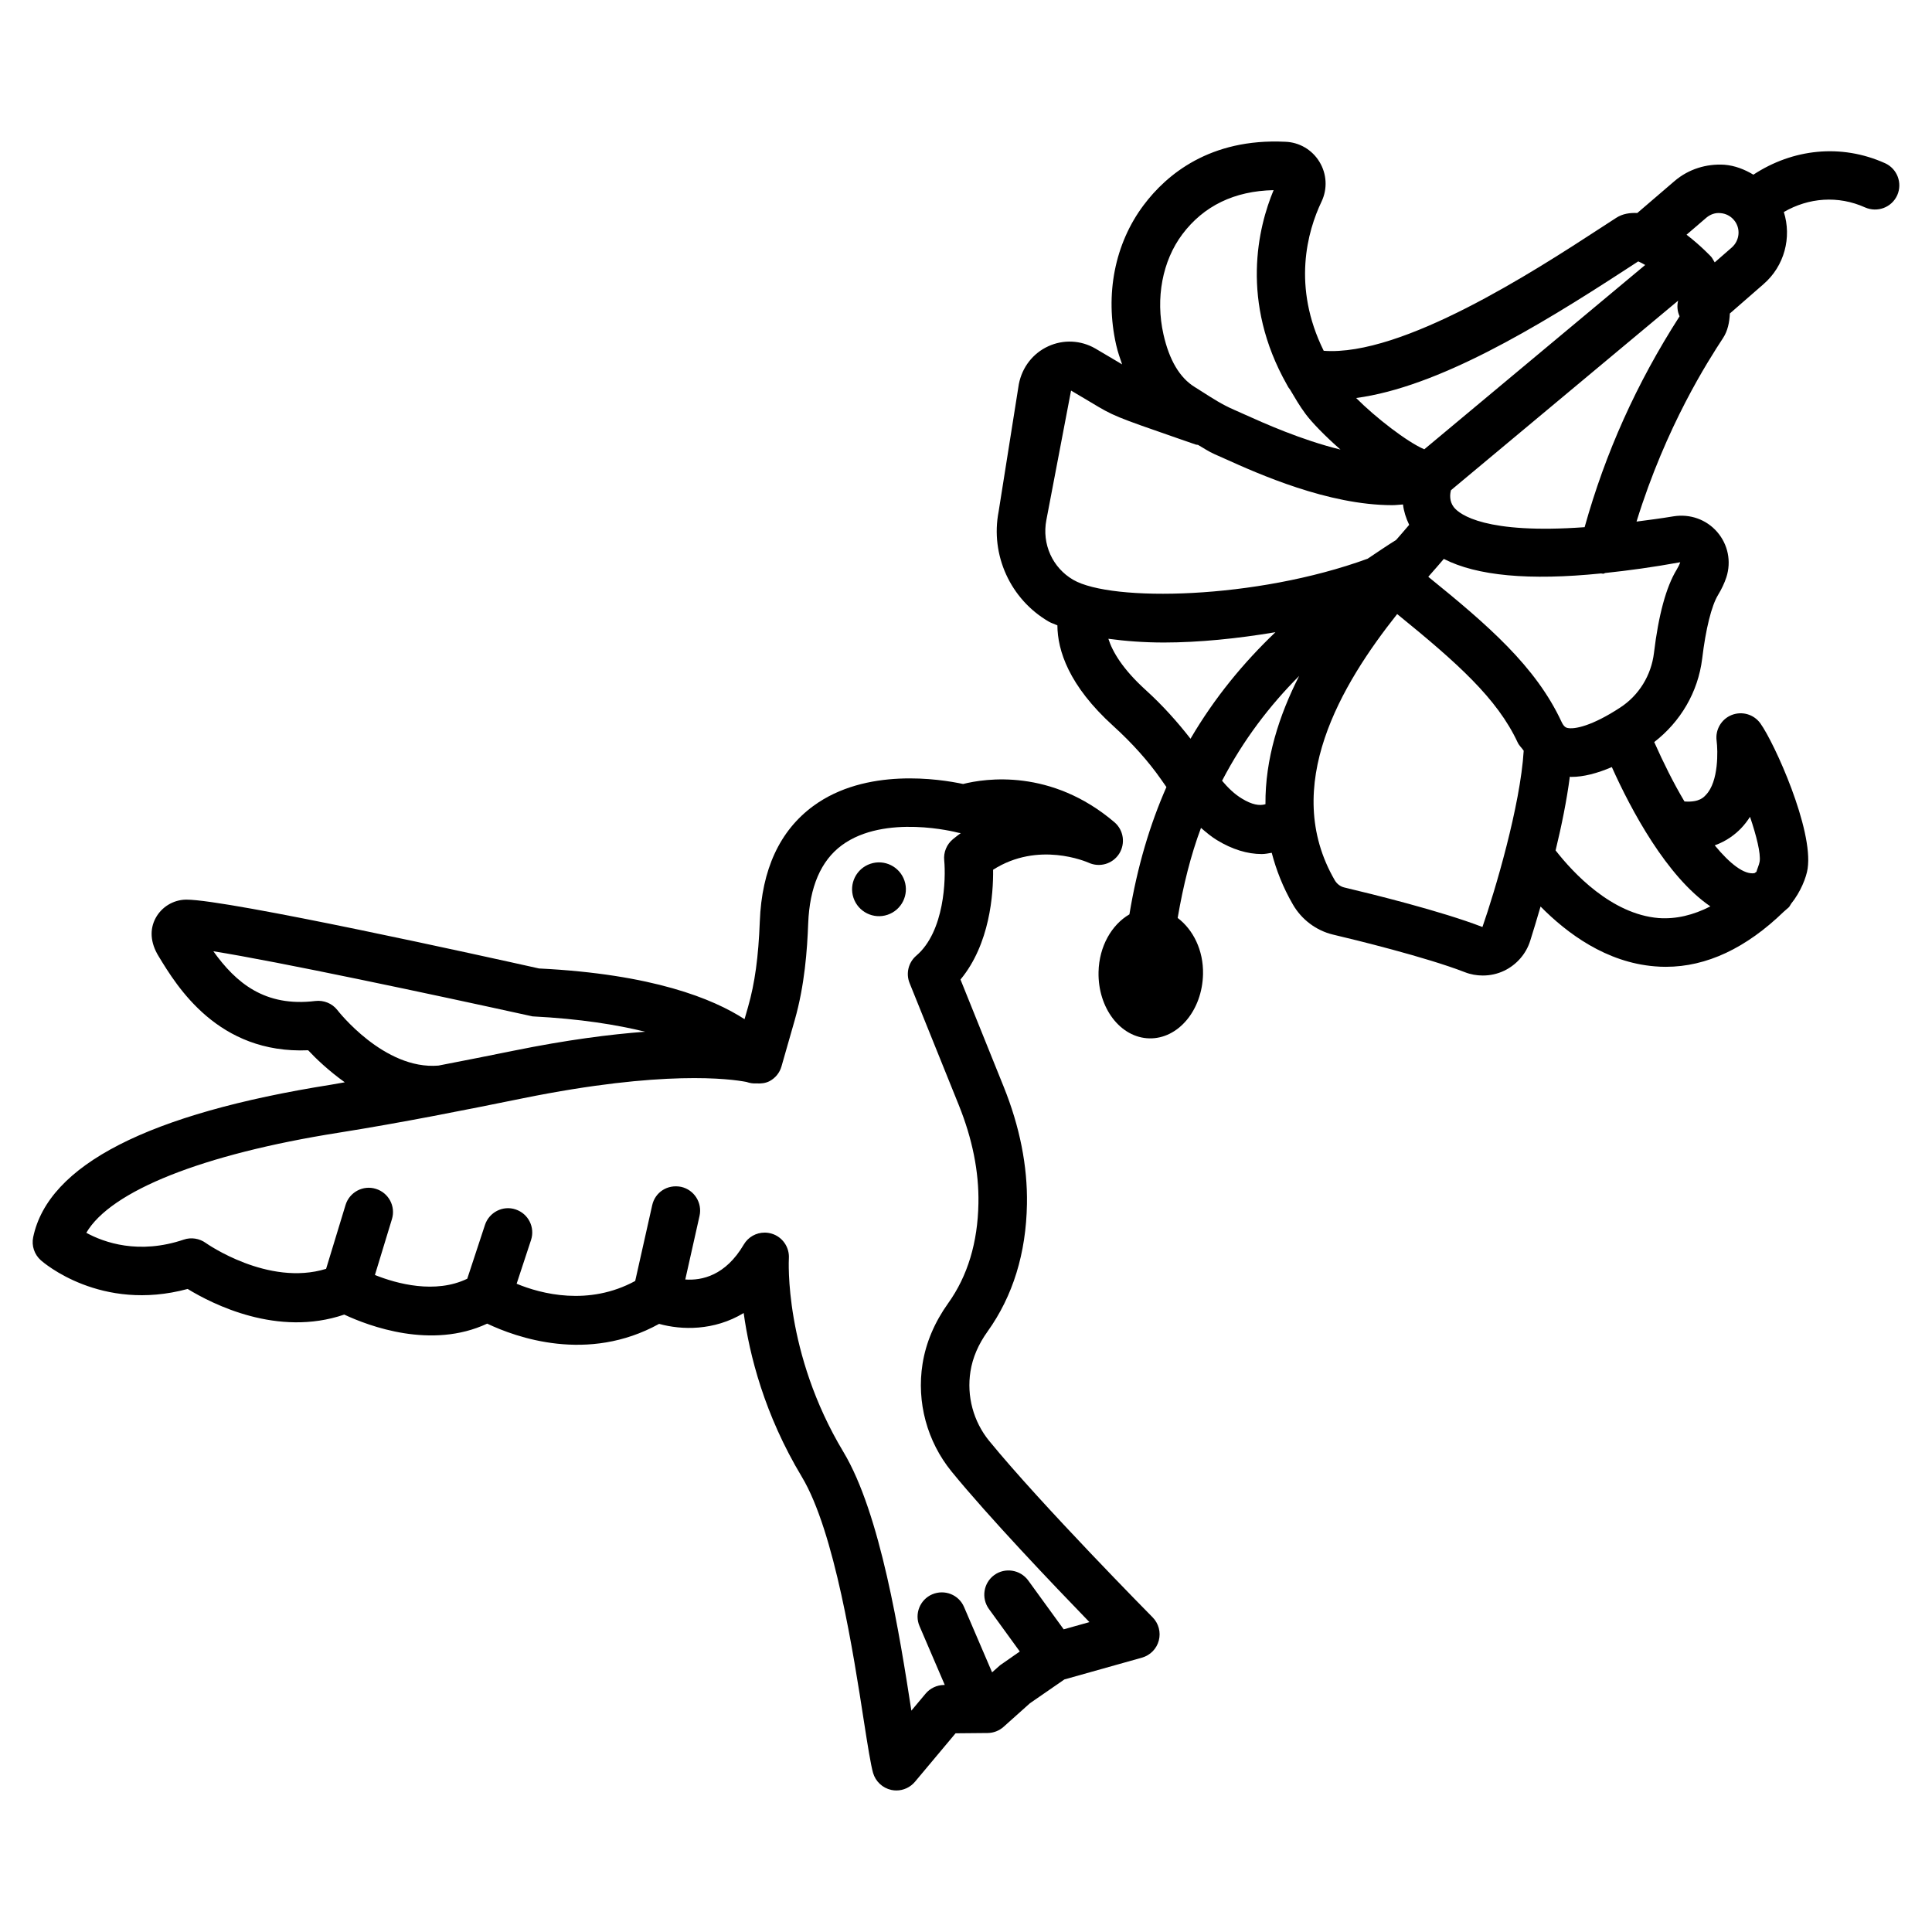
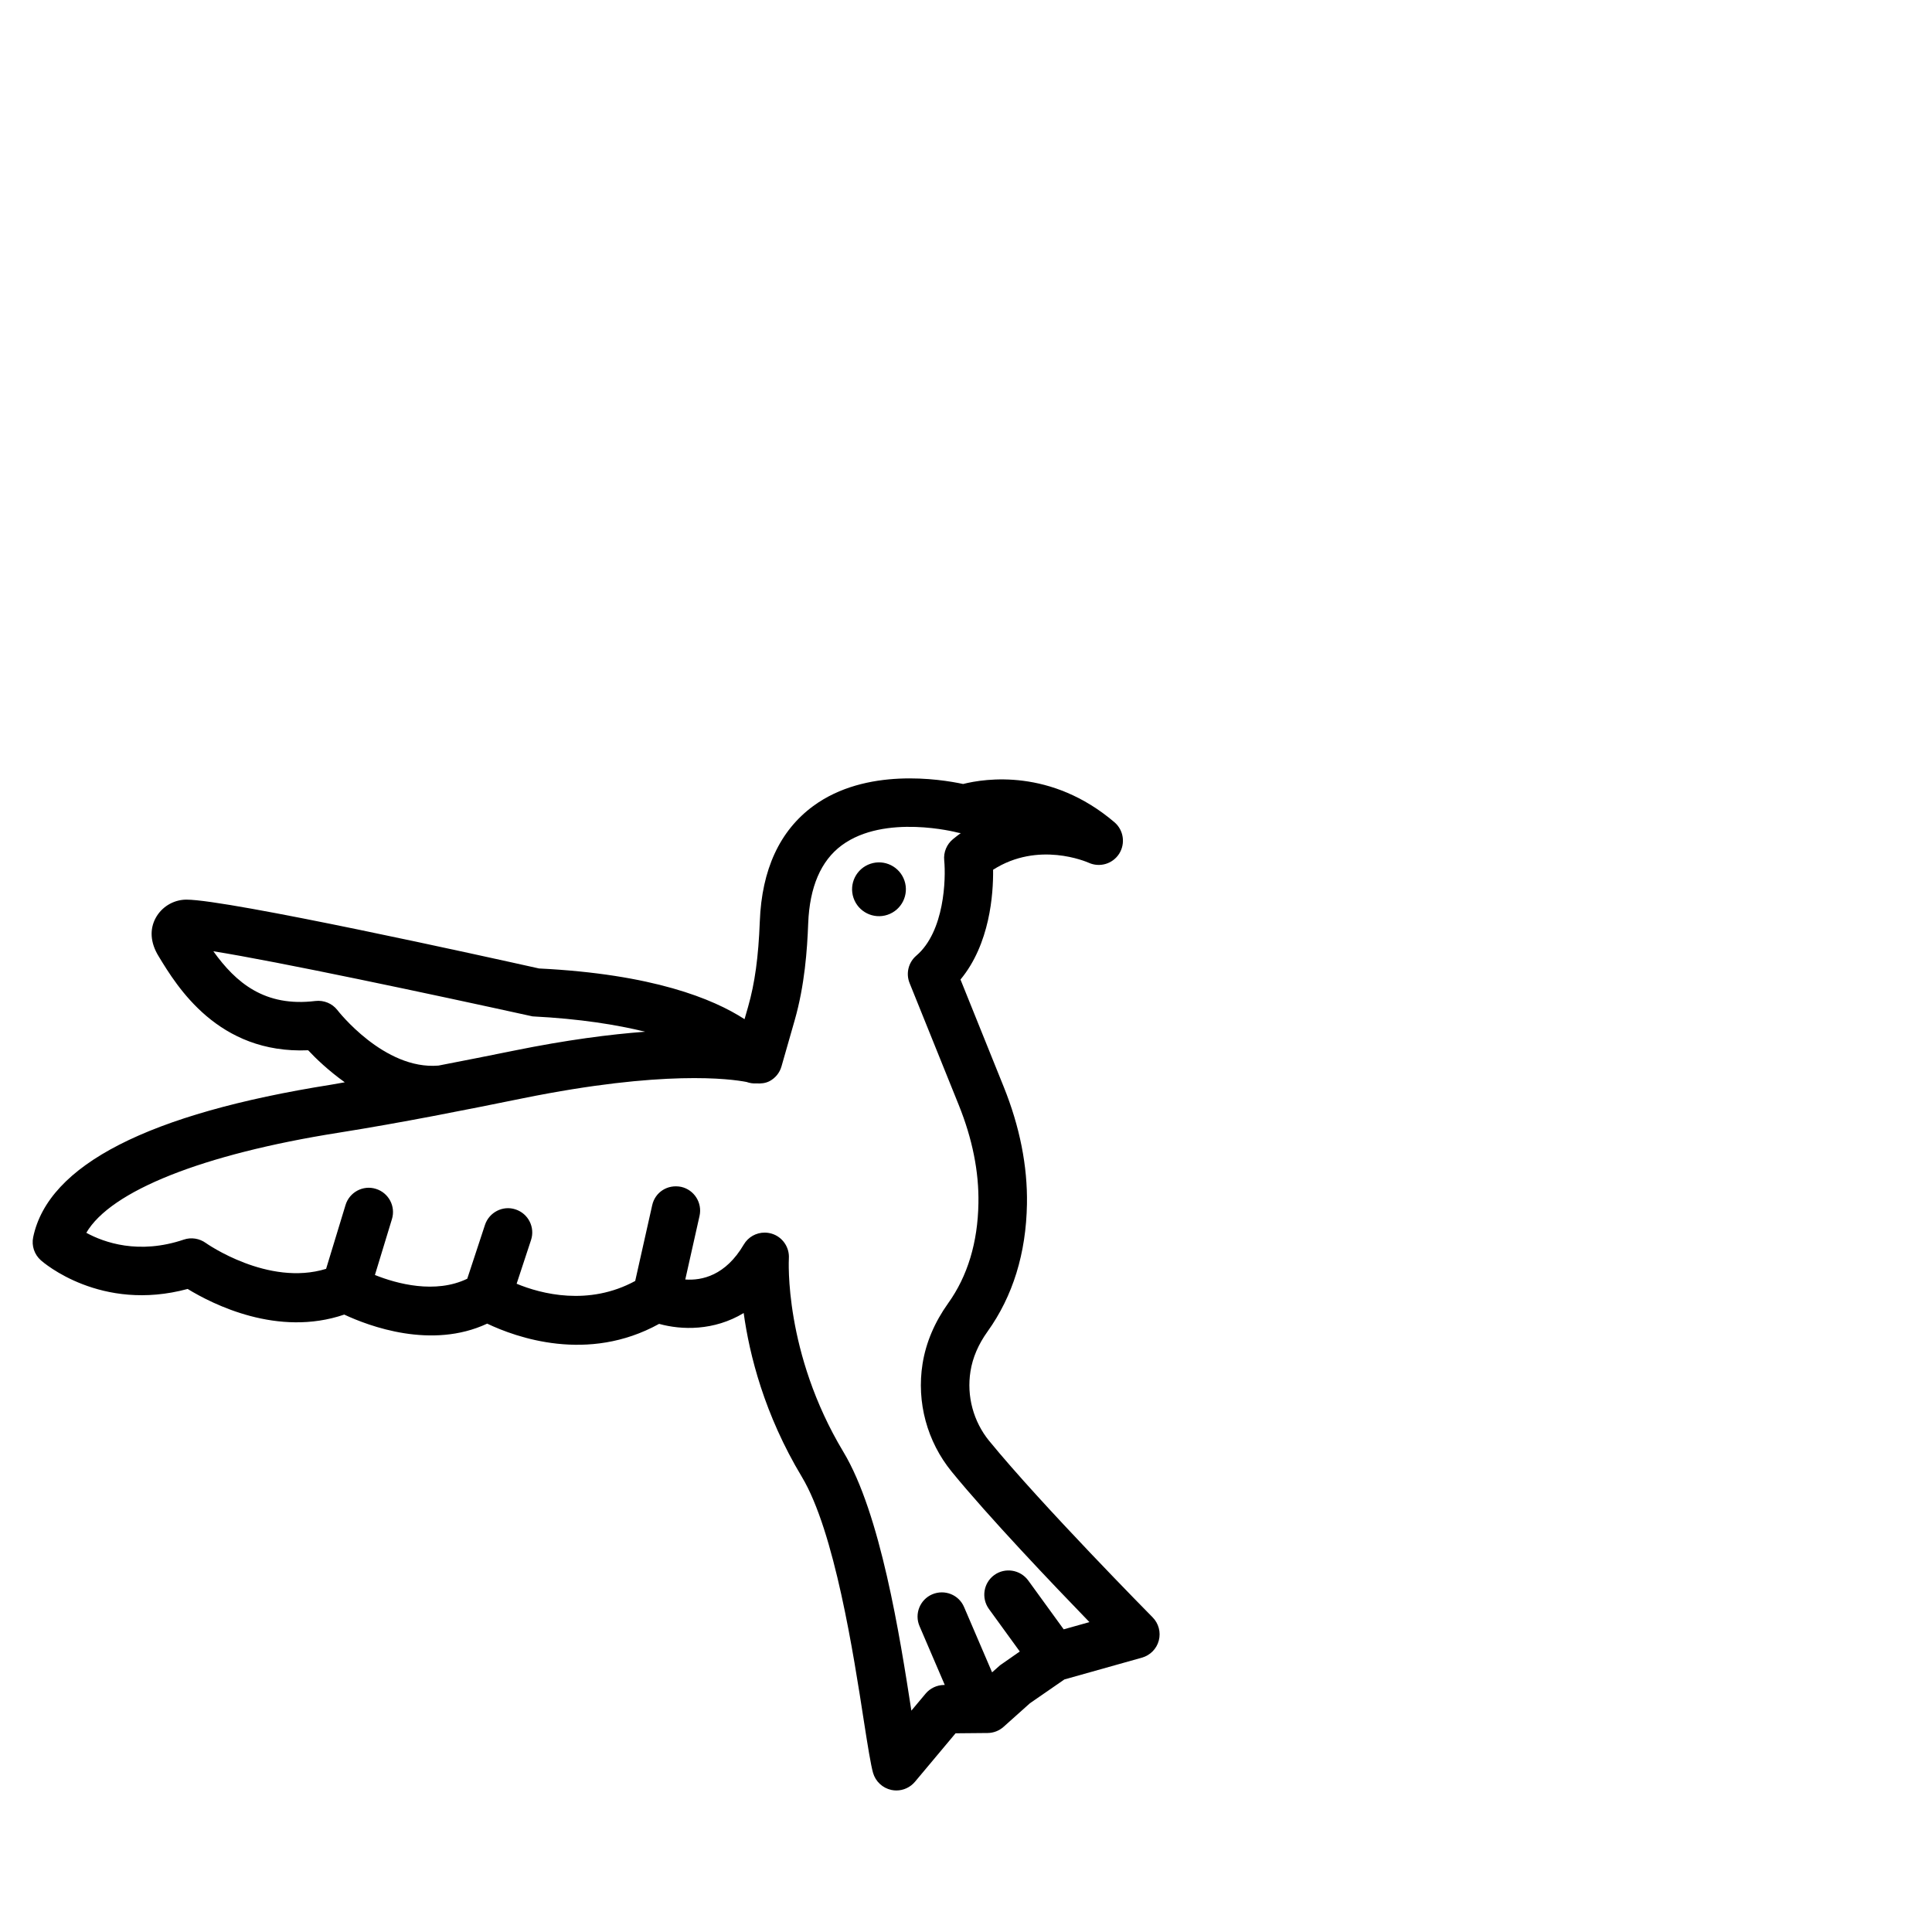
<svg xmlns="http://www.w3.org/2000/svg" fill="#000000" width="800px" height="800px" version="1.1" viewBox="144 144 512 512">
  <g>
    <path d="m406.16 525.88c-4.203-5.16-6.023-11.891-4.973-18.461 0.566-3.625 2.102-7.184 4.535-10.57 6.695-9.348 10.211-20.703 10.43-33.77 0.172-10.039-1.898-20.484-6.148-31.039l-11.465-28.453c7.797-9.41 8.719-22.648 8.641-29.094 12-7.668 24.719-2.102 25.27-1.883 2.934 1.363 6.383 0.359 8.125-2.336 1.727-2.715 1.207-6.289-1.238-8.375-16.766-14.273-34.238-11.621-40.105-10.133-6.086-1.301-25.738-4.438-39.73 5.852-8.863 6.523-13.629 16.812-14.148 30.586-0.359 9.41-1.316 16.375-3.106 22.617l-0.938 3.273c-8.32-5.391-24.32-11.953-54.461-13.438-13.723-3.059-82.344-18.242-93.434-18.242h-0.203c-3.324 0.078-6.383 1.945-7.969 4.879-1.586 2.934-1.473 6.492 0.832 10.195 4.816 7.938 15.715 25.879 39.586 24.844 2.062 2.211 5.438 5.434 9.707 8.488-1.227 0.199-2.422 0.445-3.652 0.641-48.387 7.668-74.941 21.27-78.926 40.418-0.469 2.258 0.312 4.578 2.039 6.117 0.66 0.582 15.906 13.816 38.898 7.59 6.617 4.047 23.855 12.816 41.5 6.793 6.539 3.059 23.102 9.301 37.879 2.398 7.606 3.625 26.648 10.523 45.562 0.062 5.914 1.648 14.523 1.898 22.414-2.871 1.52 11.059 5.473 26.867 15.402 43.398 8.688 14.445 13.738 47.18 16.453 64.762 1.035 6.648 1.836 11.621 2.43 13.707 0.66 2.273 2.523 4.016 4.848 4.516 0.438 0.094 0.895 0.141 1.332 0.141 1.883 0 3.688-0.832 4.926-2.305l10.758-12.844 8.516-0.078c1.555-0.016 3.043-0.598 4.203-1.633l6.996-6.258 9.129-6.305 20.547-5.773c2.18-0.613 3.891-2.336 4.469-4.535 0.582-2.211-0.047-4.547-1.648-6.164-0.289-0.293-29.445-29.793-43.281-46.719zm-172.76-114.21c-1.379-1.773-3.606-2.652-5.82-2.398-13.441 1.648-21.066-4.848-27.039-13.176 16.926 2.684 57.625 11.324 84.586 17.254 12.719 0.652 22.281 2.219 29.844 4.066-9.309 0.699-20.746 2.16-34.863 5.031-6.449 1.309-13.164 2.641-19.918 3.945-14.398 1.211-26.668-14.551-26.789-14.723zm192.49 164.12-9.406-12.961c-2.133-2.887-6.148-3.481-8.988-1.43-2.871 2.086-3.5 6.102-1.426 8.988l8.184 11.277-5.219 3.641-2.121 1.883-7.43-17.316c-1.379-3.246-5.129-4.754-8.438-3.356-3.246 1.395-4.769 5.176-3.356 8.438l6.684 15.574-0.219 0.004c-1.883 0.031-3.656 0.863-4.863 2.305l-3.766 4.5c-3.074-19.84-8.172-52.199-18.02-68.574-15.809-26.316-14.461-51.023-14.445-51.273 0.188-2.965-1.695-5.695-4.535-6.555-0.629-0.188-1.27-0.281-1.883-0.281-2.242 0-4.359 1.16-5.535 3.168-4.836 8.234-11.086 9.57-15.5 9.258l3.781-16.863c0.77-3.465-1.41-6.902-4.863-7.684-3.641-0.738-6.918 1.426-7.684 4.863l-4.504 20.074c-12.336 6.703-24.91 3.441-31.422 0.734l3.816-11.586c1.113-3.371-0.723-6.996-4.094-8.109-3.34-1.129-6.996 0.738-8.109 4.094l-4.699 14.273c-8.461 4.086-18.656 1.34-24.469-0.992l4.512-14.816c1.035-3.387-0.879-6.981-4.281-8.016-3.356-1.051-6.981 0.879-8.016 4.281l-5.152 16.922c-15.371 4.742-31.699-6.719-31.879-6.852-1.68-1.207-3.875-1.57-5.836-0.895-11.938 4.031-21.129 0.77-25.832-1.805 6.445-11.074 30.742-20.812 66.848-26.523 16.875-2.684 33.422-5.992 48.953-9.145 37.129-7.519 54.832-5.137 59.16-4.305 0.836 0.297 1.695 0.438 2.582 0.379 1.223 0.09 2.457-0.035 3.551-0.609 1.535-0.832 2.668-2.227 3.137-3.906l3.5-12.234c2.652-9.301 3.309-18.602 3.574-25.645 0.375-9.66 3.371-16.625 8.895-20.703 11.371-8.406 30.43-3.449 30.648-3.387 0.281 0.078 0.598 0.125 0.895 0.156-0.691 0.5-1.379 1.035-2.07 1.602-1.664 1.363-2.539 3.481-2.32 5.629 0.469 4.848 0.094 18.836-7.387 25.238-2.102 1.789-2.824 4.723-1.789 7.277l13.035 32.324c3.606 8.941 5.363 17.691 5.207 26.02-0.172 10.398-2.871 19.309-8.016 26.492-3.606 5.051-5.898 10.445-6.793 16.062-1.617 10.18 1.207 20.609 7.731 28.594 9.883 12.094 26.727 29.77 36.496 39.855z" />
    <path d="m374.67 372.91c-3.731 1.254-5.742 5.293-4.488 9.027 1.254 3.731 5.293 5.742 9.027 4.488 3.731-1.254 5.742-5.293 4.488-9.027-1.254-3.731-5.293-5.742-9.027-4.488z" />
-     <path d="m643.55 187.25c-11.684-5.254-24.496-3.781-34.883 3.039-2.348-1.398-4.898-2.414-7.699-2.633-4.738-0.297-9.457 1.145-13.145 4.281l-9.918 8.508c-1.941-0.074-3.848 0.164-5.578 1.277l-4.547 2.949c-17.262 11.254-52.207 33.855-72.984 32.293-8.422-17.016-4.328-31.68-0.574-39.539 1.617-3.402 1.395-7.356-0.566-10.555-1.945-3.199-5.363-5.191-9.082-5.301-19.949-0.957-31.449 8.719-37.5 16.797-7.641 10.164-10.305 23.668-7.277 37.047 0.418 1.852 1.004 3.496 1.574 5.156-0.484-0.285-1-0.598-1.59-0.953l-5.519-3.262c-3.844-2.211-8.469-2.43-12.469-0.582-4.016 1.836-6.918 5.504-7.797 10.055l-5.348 33.723c-2.242 11.543 3.121 23.293 13.316 29.203 0.641 0.371 1.523 0.637 2.254 0.969 0.039 6.613 2.984 15.965 14.84 26.695 5.004 4.547 9.254 9.301 12.625 14.117l1.43 2.047c-4.371 9.918-7.719 21.09-9.809 33.734-4.66 2.711-8.027 8.418-8.18 15.25-0.215 9.559 5.812 17.445 13.457 17.613 7.648 0.172 14.016-7.438 14.23-16.996 0.145-6.406-2.648-11.832-6.719-14.918 1.484-8.648 3.488-16.676 6.18-23.859 1.359 1.156 2.715 2.324 4.215 3.227 4.031 2.465 8.078 3.703 11.891 3.703 0.902 0 1.766-0.195 2.641-0.336 1.191 4.562 2.969 9.145 5.609 13.699 2.305 4 6.18 6.902 10.586 7.969 5.598 1.316 24.641 5.961 34.992 9.977 1.52 0.598 3.137 0.879 4.754 0.879 1.961 0 3.906-0.422 5.695-1.285 3.277-1.586 5.789-4.469 6.871-7.938 0.816-2.582 1.762-5.707 2.738-9.062 7.062 7.16 17.402 14.809 30.262 15.852 0.988 0.094 1.977 0.125 2.965 0.125 10.809 0 21.277-4.981 31.203-14.586 0.27-0.219 0.516-0.434 0.77-0.676 0.188-0.188 0.383-0.312 0.574-0.5 0.273-0.273 0.395-0.621 0.609-0.93 2.551-3.141 4.062-7.051 4.394-9.328 1.555-10.383-8.766-33.25-12.531-38.504-1.727-2.383-4.832-3.293-7.59-2.211-2.731 1.082-4.391 3.906-4 6.824 0.344 2.621 0.566 10.836-2.824 14.336-0.484 0.5-1.617 2.055-5.695 1.758-2.894-4.859-5.586-10.281-8.012-15.742 6.941-5.375 11.598-13.188 12.703-22.074 0.941-7.891 2.477-14.07 4.219-16.926 0.941-1.555 1.68-3.121 2.195-4.676 1.348-4.188 0.438-8.676-2.43-12-2.887-3.34-7.231-4.832-11.527-4.156-3.629 0.609-6.652 0.973-9.852 1.402 7.871-25.414 18.992-42.621 22.93-48.645 1.25-1.914 1.695-4.172 1.805-6.504l8.859-7.723c5.644-4.844 7.559-12.465 5.445-19.164 6.543-3.801 14.367-4.453 21.547-1.211 3.246 1.41 7.027 0.016 8.5-3.231 1.441-3.246-0.004-7.039-3.234-8.5zm-68.762 28.203 3.356-2.18c0.5 0.188 1.164 0.555 1.848 0.949l-58.543 48.848c-4.531-1.93-12.938-8.438-18.059-13.594 21.594-2.887 47.758-18.613 71.398-34.023zm-117.46-9.363c5.676-7.543 13.801-11.48 24.188-11.699-4.086 9.785-8.934 29.523 3.535 51.566 0.234 0.48 0.5 0.914 0.844 1.324 1.277 2.148 2.5 4.293 4.137 6.481 1.555 2.086 4.973 5.676 9.207 9.379-10.383-2.539-20.359-7.027-25.473-9.332l-2.777-1.238c-3.027-1.301-5.773-3.074-8.25-4.66l-2.133-1.348c-3.953-2.43-6.746-7.121-8.281-13.961-2.148-9.559-0.281-19.473 5.004-26.512zm2.168 133.68c-3.434-4.406-7.281-8.734-11.812-12.855-6.285-5.688-8.906-10.32-9.953-13.633 4.512 0.613 9.41 0.992 14.754 0.992 9.23-0.008 19.41-1.031 29.52-2.734-8.387 8-16.07 17.25-22.508 28.23zm19.863 17.352c-1.57 0.484-3.578 0.137-6.223-1.477-1.949-1.168-3.676-2.832-5.277-4.734 5.625-10.809 12.594-19.91 20.43-27.777-5.332 10.477-9.035 22.035-8.93 33.988zm-50.938-59.461c-5.488-3.184-8.359-9.473-7.121-15.871l6.539-34.285 5.285 3.137c6.008 3.625 6.336 3.734 23.309 9.629l4.5 1.555c0.176 0.059 0.359 0.027 0.539 0.07 1.492 0.84 2.801 1.773 4.418 2.473l2.606 1.16c8.91 4.016 27.434 12.344 44.465 12.344 0.961 0 1.895-0.129 2.848-0.184 0.203 1.785 0.766 3.574 1.637 5.402-0.711 0.816-1.211 1.43-2.051 2.387-0.434 0.492-0.934 1.07-1.398 1.602-2.523 1.582-5.043 3.293-7.566 4.988-29.723 10.836-67.871 11.469-78.008 5.594zm108.44 92.004c-10.82-4.188-29.25-8.734-36.672-10.492-1.004-0.25-1.898-0.941-2.465-1.898-14.426-24.898 1.801-51.969 16.539-70.543 15.949 12.961 26.492 22.359 31.926 34.012 0.41 0.883 1.094 1.438 1.605 2.203-0.887 14.594-7.633 37.262-10.934 46.719zm68.496-26.113c0.926-0.957 1.727-2.008 2.414-3.09 1.711 5.051 2.871 9.723 2.555 11.855-0.121 0.828-0.754 2.188-0.852 2.723-0.164 0.133-0.363 0.199-0.516 0.355-2.734 0.438-6.465-2.43-10.539-7.371 3.125-1.117 5.367-2.859 6.938-4.473zm-8.09 20.648c-4.539 2.32-9.094 3.426-13.715 3.094-12.566-1.031-22.758-12.094-27.305-17.926 1.598-6.582 2.969-13.348 3.773-19.535 0.137 0.004 0.258 0.055 0.398 0.055 3.234 0 6.824-0.934 10.734-2.606 5.082 11.348 14.535 29.031 26.113 36.918zm-7.988-91.199c-0.203 0.598-0.52 1.254-0.957 1.977-2.777 4.562-4.801 12-6.008 22.066-0.723 5.945-3.984 11.23-8.941 14.461-7.387 4.848-12.141 5.867-14.055 5.394-0.297-0.094-0.863-0.25-1.488-1.586-6.816-14.676-19.477-25.625-35.324-38.457 0.879-1.008 1.742-1.996 2.543-2.902 0.641-0.73 1-1.176 1.574-1.836 8.746 4.488 22.602 5.781 41.676 3.848 0.191 0.016 0.391 0.074 0.574 0.074 0.211 0 0.367-0.176 0.578-0.195 6.137-0.652 12.621-1.527 19.828-2.844zm-25.34-9.293c-26.152 1.891-33.133-3.301-34.684-5.328-1.191-1.57-1.02-3.387-0.738-4.469l60.199-50.23c-0.332 1.387-0.219 2.809 0.391 4.137-11.449 17.828-19.668 36.203-25.168 55.891zm38.941-74.07-4.465 3.894c-0.316-0.457-0.586-1.074-0.914-1.461-0.059-0.07-2.769-2.965-6.551-5.871l5.234-4.496c1.066-0.895 2.383-1.379 3.781-1.223 1.379 0.109 2.637 0.754 3.527 1.805 1.863 2.16 1.598 5.453-0.613 7.352z" />
  </g>
</svg>